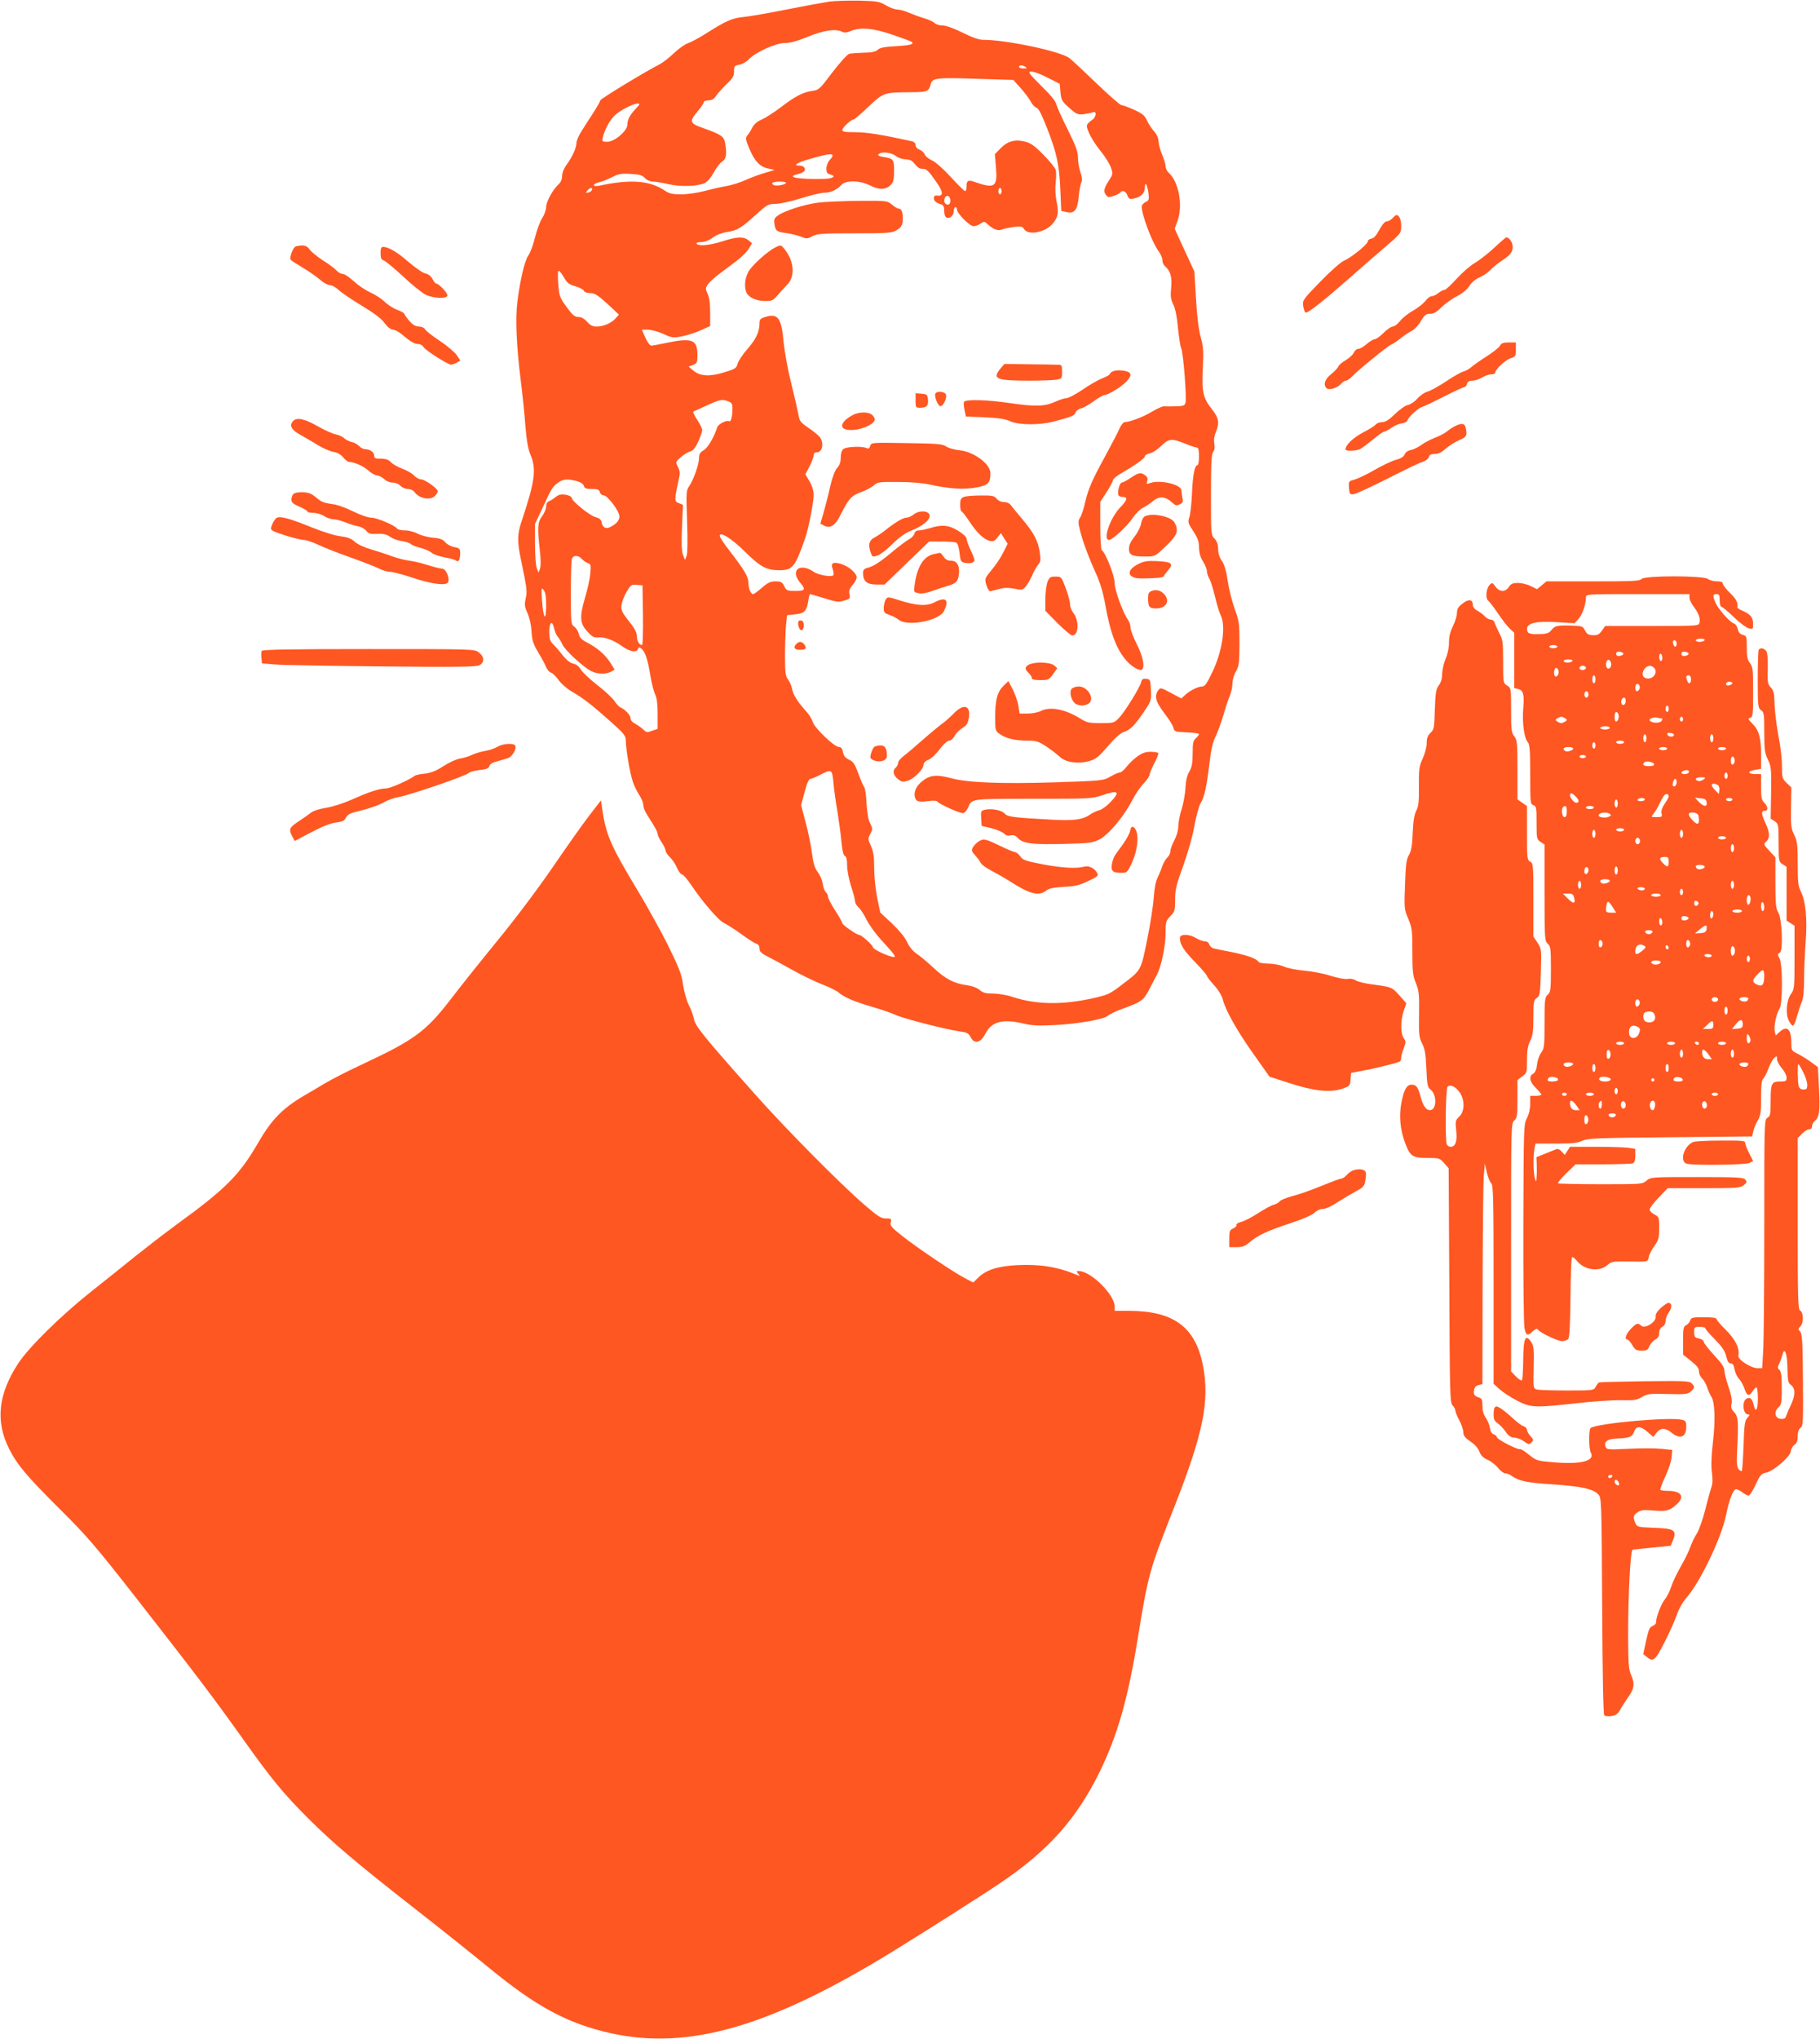
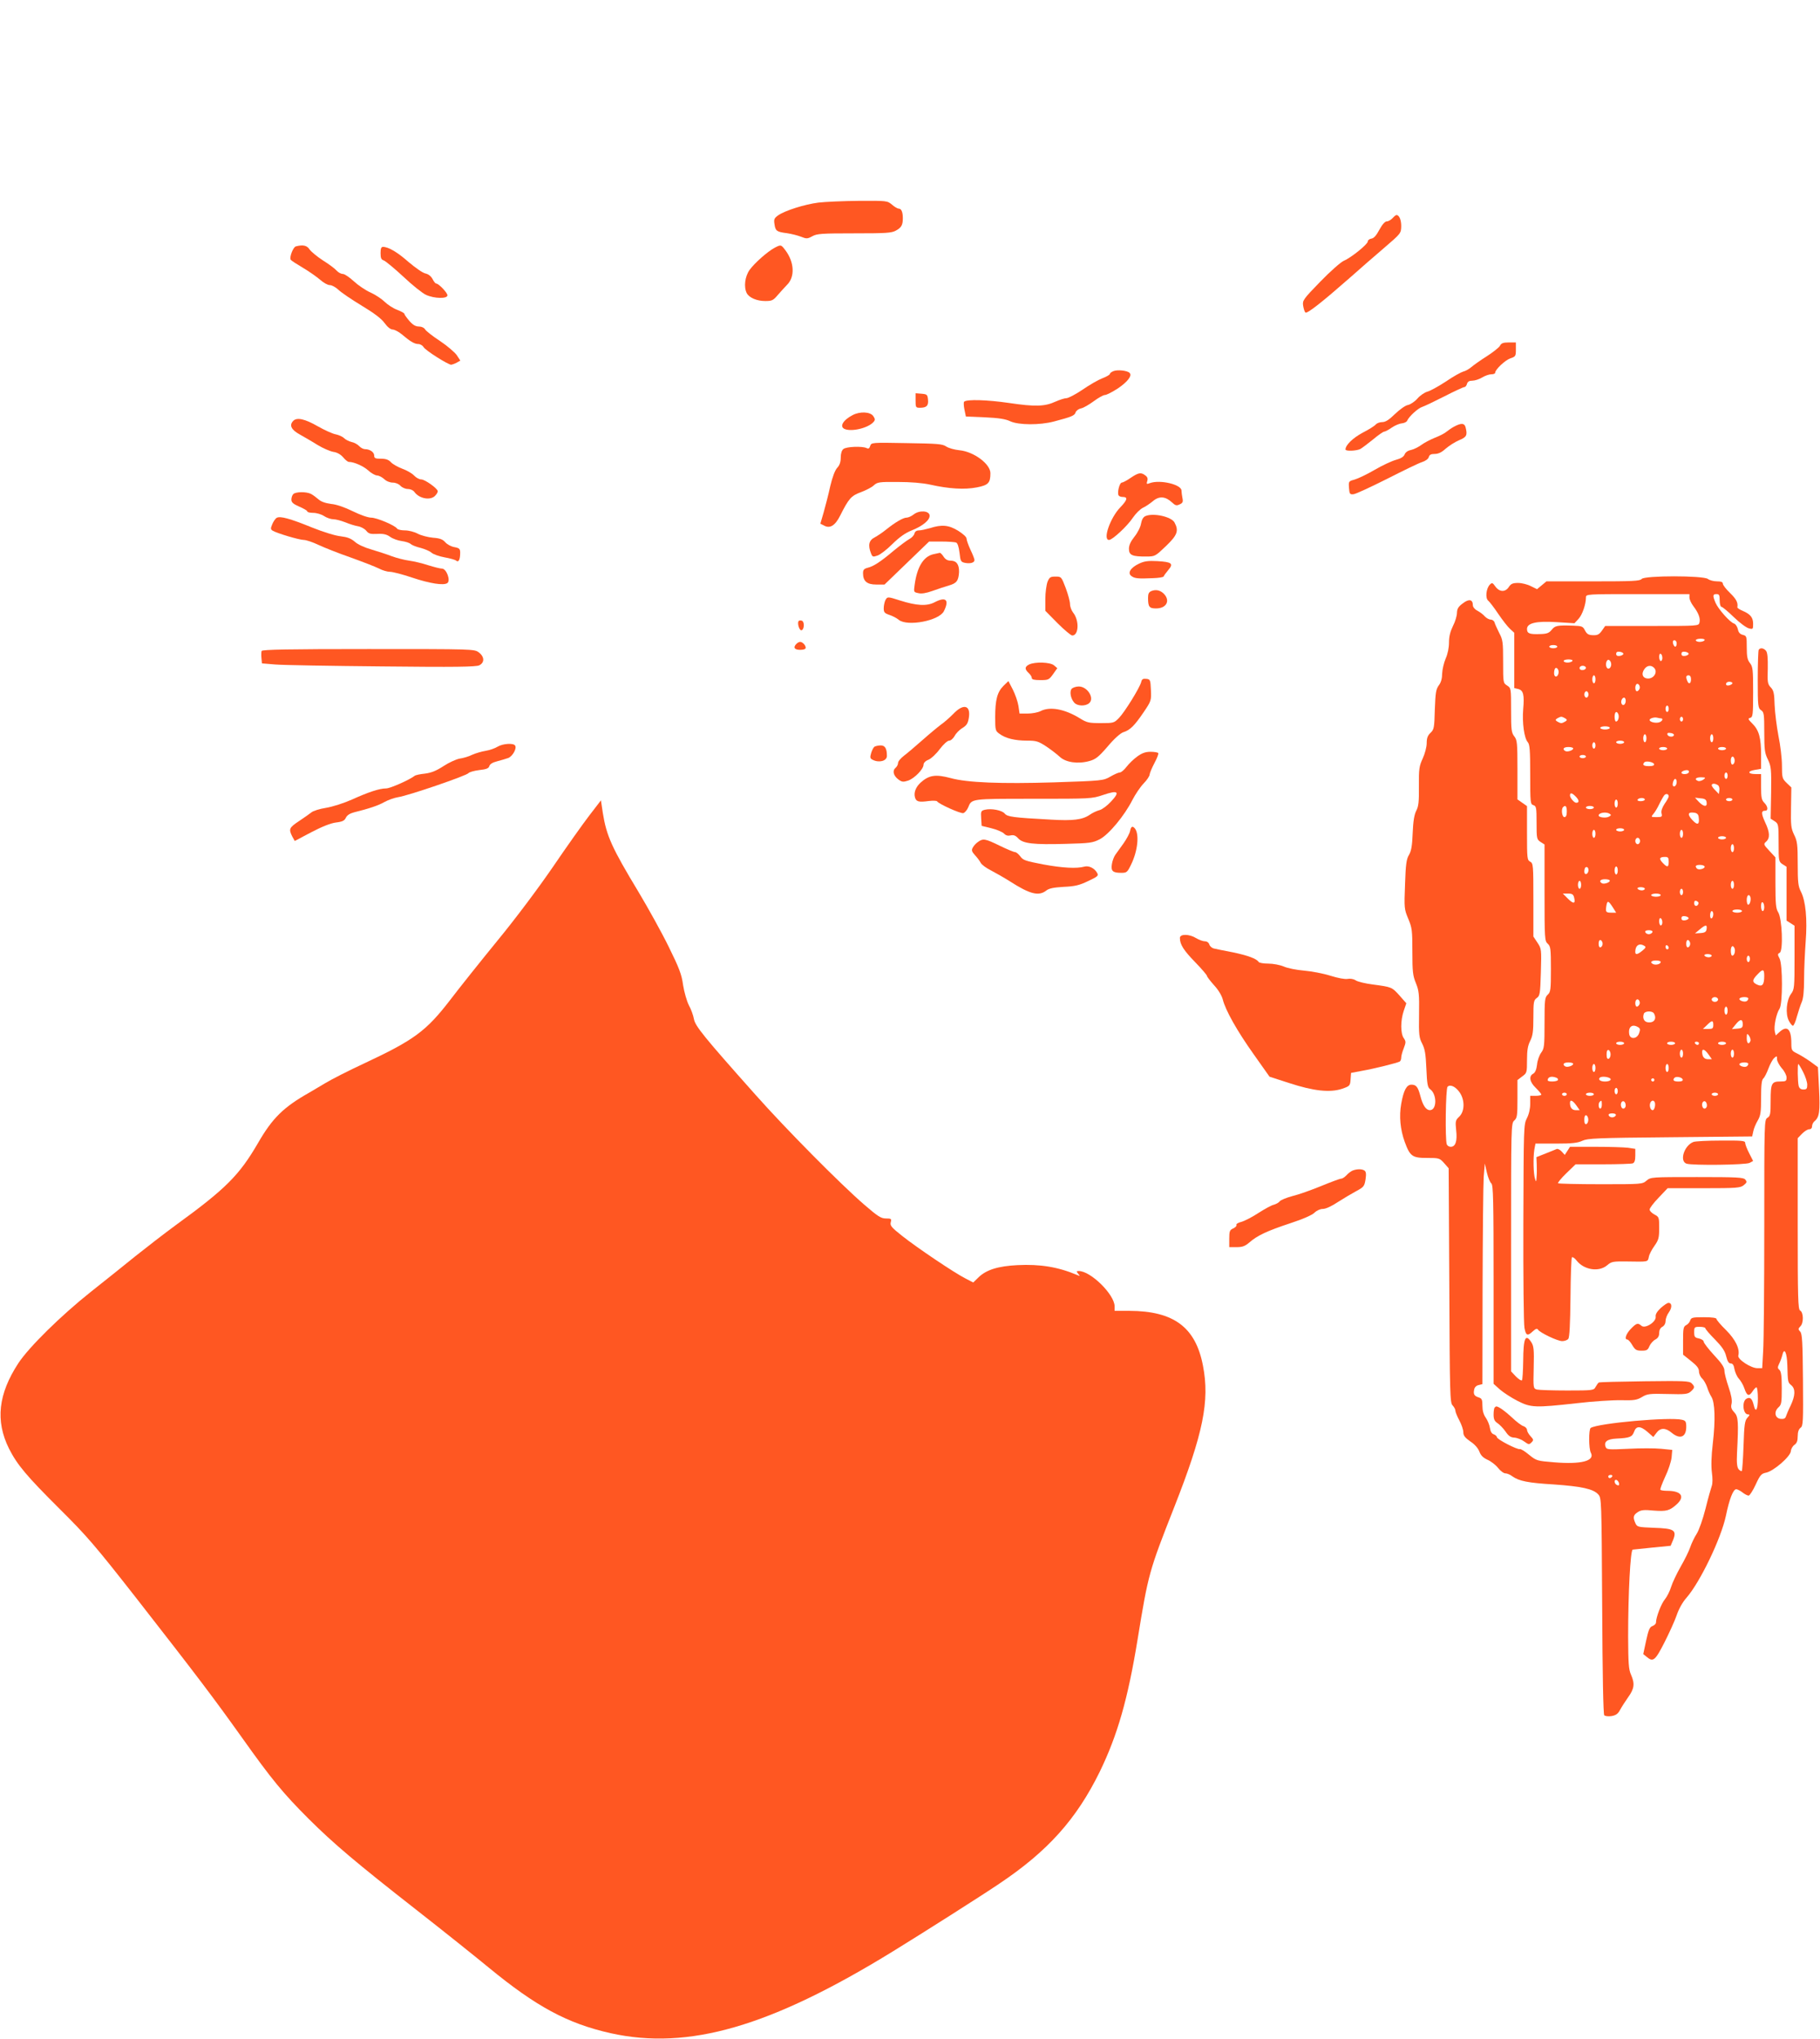
<svg xmlns="http://www.w3.org/2000/svg" version="1.0" width="1143pt" height="1280pt" viewBox="0 0 1143 1280" preserveAspectRatio="xMidYMid meet">
  <g transform="translate(0,1280) scale(0.1,-0.1)" fill="#ff5722" stroke="none">
-     <path d="M5209 12790 c-37 -6 -156 -27 -265 -49 -110 -22 -230 -43 -269 -47 -76 -7 -115 -24 -239 -103 -44 -28 -96 -56 -115 -62 -20 -7 -60 -35 -89 -63 -29 -28 -69 -59 -90 -70 -84 -42 -372 -217 -372 -226 0 -5 -19 -39 -42 -75 -24 -37 -58 -89 -75 -117 -18 -27 -33 -62 -33 -77 0 -30 -28 -90 -65 -140 -14 -19 -25 -48 -25 -66 0 -19 -8 -39 -20 -50 -37 -33 -80 -111 -80 -144 0 -17 -11 -48 -24 -69 -14 -20 -34 -75 -46 -122 -11 -47 -30 -98 -42 -114 -23 -32 -52 -156 -69 -291 -13 -107 -6 -275 22 -499 11 -87 24 -215 29 -285 7 -87 17 -141 31 -175 39 -91 29 -167 -56 -421 -26 -77 -27 -126 -5 -230 40 -195 42 -205 31 -253 -8 -40 -6 -53 12 -92 12 -27 23 -73 25 -114 4 -58 11 -80 41 -130 21 -34 43 -75 50 -93 7 -17 21 -33 31 -36 10 -2 32 -24 49 -48 17 -23 55 -56 84 -72 69 -40 122 -81 239 -185 88 -78 98 -91 98 -122 1 -57 27 -211 45 -260 8 -25 27 -62 40 -82 14 -21 25 -49 25 -62 0 -14 10 -41 23 -60 56 -89 67 -108 67 -122 0 -8 11 -32 25 -52 14 -20 25 -44 25 -53 0 -8 12 -26 26 -40 15 -13 35 -43 45 -66 10 -24 25 -43 32 -43 8 0 34 -31 59 -68 68 -102 173 -224 205 -237 15 -7 63 -37 106 -68 42 -31 86 -59 97 -62 13 -4 20 -15 20 -31 0 -18 11 -29 48 -48 26 -13 97 -51 157 -85 61 -34 146 -75 190 -92 44 -17 89 -39 100 -49 34 -30 98 -58 211 -91 60 -17 127 -41 149 -51 44 -22 322 -93 405 -104 43 -6 53 -11 66 -36 23 -45 62 -36 91 20 39 78 108 97 240 66 53 -13 95 -15 193 -10 151 8 312 36 338 59 10 10 56 31 101 47 110 40 124 51 161 123 18 34 38 74 46 88 27 50 54 181 54 259 0 72 2 79 30 108 28 29 30 37 30 105 0 63 7 92 51 212 29 81 59 186 70 250 11 60 28 123 38 140 25 41 38 102 56 248 10 90 21 137 39 173 13 27 35 87 49 134 13 47 32 102 41 124 9 21 16 56 16 77 0 21 10 54 22 74 19 33 21 52 22 173 0 129 -2 142 -31 222 -17 47 -36 125 -43 174 -9 62 -20 99 -36 124 -16 22 -24 49 -24 75 0 28 -7 48 -22 65 -23 23 -23 28 -23 276 0 199 3 256 14 269 9 11 11 28 7 51 -4 22 -1 48 9 72 25 59 19 91 -25 146 -55 70 -64 109 -56 258 5 105 3 135 -14 195 -12 45 -23 129 -29 240 l-10 170 -62 134 -62 135 18 49 c35 96 8 245 -54 301 -12 11 -21 29 -21 42 0 12 -9 44 -21 71 -11 26 -22 64 -23 84 -1 22 -11 46 -28 64 -14 15 -34 46 -44 67 -15 33 -28 44 -82 69 -36 16 -71 29 -79 29 -8 0 -78 61 -156 136 -78 75 -155 147 -172 160 -56 42 -394 114 -540 114 -27 0 -68 14 -130 45 -56 28 -104 45 -126 45 -20 0 -42 7 -49 15 -7 8 -37 22 -68 31 -30 9 -73 25 -96 35 -23 10 -54 19 -69 19 -16 0 -49 12 -74 27 -41 24 -56 26 -167 29 -66 1 -151 -1 -187 -6z m399 -209 c62 -21 116 -41 119 -45 14 -14 -13 -21 -101 -26 -70 -4 -99 -9 -113 -22 -14 -13 -38 -18 -89 -19 -38 -1 -79 -4 -91 -7 -13 -4 -59 -56 -106 -117 -80 -106 -84 -110 -128 -116 -59 -9 -106 -34 -199 -105 -41 -31 -94 -65 -117 -75 -28 -12 -48 -29 -59 -51 -9 -18 -23 -40 -31 -49 -12 -15 -11 -25 12 -80 34 -81 67 -116 119 -127 l41 -9 -60 -18 c-33 -9 -88 -30 -122 -45 -34 -16 -90 -33 -125 -39 -35 -6 -96 -20 -137 -31 -41 -11 -105 -20 -143 -20 -57 0 -75 4 -107 26 -93 61 -213 70 -408 28 -21 -4 -33 -3 -33 4 0 6 14 14 31 17 18 4 54 18 81 32 42 21 61 25 119 21 55 -3 73 -8 89 -26 12 -13 33 -22 50 -22 16 0 59 -7 97 -16 77 -18 183 -15 229 7 18 9 40 35 57 67 16 29 39 60 53 68 25 17 30 44 18 116 -7 41 -26 54 -133 92 -89 31 -94 42 -43 103 23 27 42 55 42 61 0 7 13 12 30 12 21 0 34 8 47 28 10 15 39 47 65 73 40 37 48 51 48 81 0 33 3 36 33 42 19 3 45 18 58 32 41 45 171 104 227 104 34 0 79 12 147 40 101 41 175 51 215 30 13 -7 28 -5 52 5 60 26 142 19 266 -24z m832 -201 c12 -8 9 -10 -12 -10 -16 0 -28 5 -28 10 0 13 20 13 40 0z m140 -68 l75 -38 5 -54 c5 -49 10 -57 55 -97 45 -40 54 -44 90 -40 22 3 48 8 58 12 27 11 22 -32 -7 -50 -13 -9 -27 -22 -29 -29 -8 -21 29 -94 84 -163 29 -35 58 -83 66 -105 13 -38 12 -43 -10 -77 -33 -50 -39 -73 -22 -94 12 -17 18 -18 49 -7 20 6 38 16 41 21 12 18 36 9 45 -17 9 -23 14 -26 42 -20 44 9 68 33 68 70 1 42 16 15 23 -40 4 -37 2 -43 -19 -53 -13 -6 -24 -19 -24 -29 0 -50 67 -228 106 -279 13 -17 24 -43 24 -56 0 -14 7 -30 16 -38 34 -28 46 -69 39 -136 -5 -52 -3 -71 14 -106 13 -27 23 -79 29 -148 6 -58 15 -115 20 -125 13 -24 36 -315 27 -343 -5 -18 -15 -21 -63 -22 -31 -1 -64 -1 -73 0 -8 1 -42 -14 -75 -34 -55 -33 -139 -65 -171 -65 -8 0 -23 -19 -33 -42 -10 -24 -50 -99 -87 -168 -85 -155 -109 -210 -129 -297 -8 -37 -22 -79 -30 -91 -13 -20 -14 -32 -3 -75 15 -68 58 -182 104 -282 24 -54 43 -116 56 -190 32 -182 73 -288 138 -358 31 -34 78 -60 91 -52 22 14 9 82 -30 159 -22 43 -40 91 -40 105 0 15 -7 36 -15 48 -34 49 -85 188 -85 234 0 45 -57 189 -80 204 -6 4 -10 67 -10 155 l0 149 40 62 c22 34 40 68 40 75 0 7 22 25 49 41 90 52 151 96 151 108 0 7 14 15 31 19 17 3 49 24 71 46 48 47 66 49 150 15 34 -14 67 -25 75 -25 9 0 13 -16 13 -55 0 -30 -4 -55 -9 -55 -18 0 -30 -59 -35 -175 -3 -66 -10 -135 -17 -153 -10 -30 -8 -37 25 -87 28 -43 36 -65 36 -102 1 -33 8 -61 25 -88 14 -22 25 -50 25 -63 0 -12 7 -33 15 -45 7 -12 23 -62 35 -110 11 -49 27 -101 35 -117 35 -67 13 -224 -50 -357 -35 -74 -48 -93 -65 -93 -26 0 -77 -25 -108 -54 l-23 -21 -66 35 c-63 34 -65 34 -79 16 -26 -36 -17 -71 37 -142 28 -36 55 -78 58 -93 7 -25 11 -26 84 -29 42 -2 77 -6 77 -11 0 -4 -9 -16 -20 -26 -17 -15 -20 -31 -20 -96 0 -61 -5 -86 -21 -113 -14 -24 -22 -58 -24 -103 -2 -38 -13 -97 -24 -133 -12 -36 -21 -84 -21 -107 0 -25 -10 -60 -25 -89 -14 -26 -25 -57 -25 -69 0 -12 -9 -30 -20 -40 -10 -9 -24 -34 -31 -54 -6 -20 -20 -52 -29 -71 -12 -22 -20 -67 -24 -122 -3 -48 -21 -167 -41 -265 -41 -201 -36 -192 -160 -286 -74 -57 -87 -63 -180 -84 -192 -43 -358 -41 -506 8 -35 12 -90 21 -122 21 -46 0 -64 5 -85 23 -17 14 -47 25 -82 30 -78 10 -133 39 -209 110 -36 34 -83 73 -104 87 -25 17 -47 44 -61 75 -14 30 -51 74 -95 116 l-73 68 -19 92 c-10 51 -19 134 -19 187 0 73 -5 105 -21 140 -19 42 -19 46 -3 75 15 29 15 33 -1 65 -12 22 -19 66 -23 125 -2 49 -9 96 -14 102 -6 7 -22 45 -37 85 -22 61 -32 76 -58 88 -24 11 -34 24 -39 48 -4 23 -12 32 -25 32 -29 0 -152 118 -164 156 -6 18 -22 45 -36 61 -56 61 -88 110 -94 146 -4 20 -16 48 -26 61 -16 21 -19 42 -19 148 0 67 3 153 6 189 l7 67 50 5 c58 5 73 20 83 83 3 24 8 44 11 44 3 0 43 -12 90 -26 75 -24 89 -25 124 -15 37 11 40 14 34 40 -5 22 0 36 20 59 14 16 25 37 25 47 0 27 -53 72 -100 85 -51 14 -65 4 -50 -34 5 -15 7 -32 4 -37 -8 -14 -94 0 -124 21 -87 60 -150 9 -85 -68 37 -44 32 -52 -30 -52 -50 0 -56 2 -70 30 -13 26 -21 30 -55 30 -31 0 -48 -8 -85 -40 -25 -22 -50 -40 -55 -40 -15 0 -30 36 -30 72 0 38 -25 79 -119 201 -34 43 -61 85 -61 93 0 30 75 -17 160 -101 95 -94 134 -115 214 -115 84 0 99 18 164 205 19 54 52 223 52 266 0 27 -9 58 -26 87 l-26 44 26 50 c14 27 26 58 26 69 0 12 7 19 20 19 37 0 47 64 15 100 -9 10 -41 36 -71 56 -45 31 -54 42 -59 78 -4 22 -24 111 -45 196 -22 86 -43 203 -49 263 -13 149 -35 181 -112 158 -33 -10 -39 -16 -39 -39 0 -54 -21 -100 -75 -162 -31 -35 -59 -78 -63 -94 -7 -28 -16 -33 -85 -54 -91 -28 -152 -24 -195 13 l-27 23 28 11 c25 10 27 15 27 64 0 93 -34 107 -181 77 -52 -11 -101 -20 -109 -20 -8 0 -25 23 -37 50 l-22 50 38 0 c21 0 65 -12 96 -26 54 -25 62 -26 116 -16 32 6 86 23 119 38 l60 27 0 84 c0 57 -5 96 -16 118 -14 31 -14 36 1 59 9 13 40 42 68 63 29 22 78 59 109 82 32 24 68 59 80 79 l21 35 -22 18 c-31 25 -71 24 -164 -6 -81 -26 -151 -32 -162 -15 -4 6 8 10 28 10 21 0 48 10 73 28 23 17 59 31 87 35 65 9 91 24 181 106 74 67 81 71 126 71 27 0 97 15 160 35 61 19 127 35 146 35 40 0 80 18 108 49 28 31 117 29 182 -4 56 -29 100 -27 130 6 15 16 19 36 19 86 0 73 -4 78 -69 88 -28 5 -36 9 -28 17 18 18 81 11 109 -12 14 -11 41 -20 59 -20 18 0 39 -7 46 -15 33 -39 41 -45 62 -45 25 0 37 -11 90 -88 40 -57 41 -85 4 -80 -17 2 -23 -2 -23 -16 0 -18 13 -29 48 -40 12 -4 17 -16 17 -41 0 -23 6 -38 15 -41 21 -9 45 14 45 42 0 13 5 24 10 24 6 0 10 -7 10 -15 0 -25 80 -105 104 -105 12 0 32 7 44 16 22 15 25 15 45 -4 36 -33 64 -43 89 -33 13 5 46 12 75 16 46 6 53 4 65 -14 24 -39 127 -22 175 30 37 41 44 71 29 141 -8 40 -10 85 -6 123 4 33 4 70 -1 81 -4 12 -38 54 -76 92 -52 54 -78 73 -112 82 -65 17 -112 5 -156 -40 l-37 -38 7 -84 c10 -121 -7 -134 -129 -92 -46 17 -56 12 -56 -27 0 -16 -4 -29 -9 -29 -5 0 -45 40 -89 88 -49 53 -97 96 -121 106 -21 10 -41 27 -44 37 -3 10 -17 23 -31 29 -15 5 -26 17 -26 29 0 12 -9 21 -27 25 -187 41 -280 56 -350 56 -65 0 -83 3 -83 14 0 15 55 66 71 66 5 0 46 35 92 79 94 89 98 91 259 92 113 0 121 4 133 51 10 39 39 42 298 33 l221 -7 45 -50 c25 -28 54 -66 64 -85 10 -20 27 -37 37 -40 12 -3 32 -42 64 -123 63 -161 78 -232 85 -390 l6 -134 35 -8 c49 -10 67 14 75 100 3 37 11 76 16 87 7 14 5 33 -6 64 -8 24 -15 65 -15 90 0 38 -13 73 -64 177 -36 71 -68 143 -72 159 -4 18 -35 58 -79 100 -39 39 -77 78 -84 88 -23 30 27 21 109 -21z m-2587 -194 c-38 -41 -53 -69 -53 -101 0 -38 -80 -107 -125 -107 -33 0 -35 1 -29 28 11 47 43 107 73 136 33 32 117 75 145 76 17 0 16 -4 -11 -32z m1218 -322 c-12 -13 -21 -36 -21 -54 0 -26 5 -33 26 -38 39 -10 14 -26 -43 -27 -156 -4 -242 11 -165 29 15 4 32 11 39 16 18 14 4 38 -23 38 -45 0 -24 17 49 38 150 45 181 44 138 -2z m-275 -145 c-7 -11 -56 -20 -73 -14 -28 11 -11 23 33 23 25 0 43 -4 40 -9z m-1218 -43 c-3 -7 -13 -15 -24 -17 -16 -3 -17 -1 -5 13 16 19 34 21 29 4z m2572 -8 c0 -11 -4 -20 -10 -20 -5 0 -10 9 -10 20 0 11 5 20 10 20 6 0 10 -9 10 -20z m-324 -45 c4 -8 4 -22 0 -30 -7 -19 -36 -8 -36 14 0 32 26 43 36 16z m-2424 -497 c19 -34 31 -44 71 -55 26 -8 50 -20 54 -28 3 -9 19 -15 39 -15 28 0 47 -12 108 -67 l73 -68 -21 -24 c-27 -30 -76 -51 -119 -51 -25 0 -41 8 -60 30 -18 20 -37 30 -55 30 -23 0 -37 12 -74 63 -42 58 -46 67 -52 145 -4 50 -3 82 3 82 5 0 20 -19 33 -42z m1032 -778 c22 -8 26 -16 26 -47 0 -47 -10 -84 -20 -78 -16 10 -69 -17 -76 -38 -19 -61 -59 -129 -85 -144 -23 -13 -29 -25 -29 -50 0 -38 -35 -137 -62 -176 -19 -26 -19 -39 -13 -220 4 -120 3 -201 -3 -217 l-10 -25 -12 30 c-9 21 -11 73 -7 173 l6 143 -26 10 c-28 10 -28 21 -2 140 11 47 10 60 -3 87 -16 31 -16 32 18 62 19 16 45 32 59 36 17 4 32 22 50 61 14 31 25 63 25 72 0 10 -14 39 -32 66 -18 27 -28 50 -23 52 6 2 44 19 85 38 81 37 95 40 134 25z m-950 -501 c24 -7 40 -18 43 -30 4 -15 14 -19 50 -19 36 0 46 -4 50 -20 3 -11 14 -20 24 -20 24 0 99 -99 99 -132 0 -26 -18 -47 -58 -67 -28 -15 -49 -2 -54 32 -2 14 -14 24 -37 30 -37 9 -151 102 -151 122 0 7 -17 15 -37 19 -30 4 -44 1 -63 -14 -14 -12 -33 -23 -42 -27 -11 -3 -18 -15 -18 -32 0 -15 -11 -42 -25 -61 -29 -39 -31 -70 -15 -214 7 -58 7 -101 1 -117 l-9 -24 -11 28 c-6 16 -11 85 -11 153 l0 125 41 87 c67 145 69 147 109 175 28 20 59 21 114 6z m31 -489 c10 -11 27 -22 38 -26 18 -6 19 -12 14 -68 -3 -33 -18 -99 -32 -145 -36 -122 -34 -164 12 -214 28 -32 43 -41 64 -39 43 5 100 -15 153 -53 52 -37 93 -45 102 -20 5 13 9 13 22 3 24 -20 40 -69 56 -167 8 -49 22 -103 30 -120 11 -21 16 -58 16 -123 l0 -94 -35 -12 c-30 -12 -36 -11 -54 7 -11 11 -34 27 -50 36 -20 10 -31 23 -31 36 0 19 -36 57 -66 69 -7 3 -23 21 -36 40 -13 19 -61 64 -107 99 -46 36 -92 79 -103 97 -12 20 -29 34 -47 37 -18 4 -42 22 -63 48 -18 23 -45 55 -60 70 -24 23 -28 35 -28 84 0 63 19 73 31 16 4 -17 14 -40 22 -49 8 -9 21 -31 29 -48 15 -36 135 -146 184 -169 38 -18 91 -19 122 -2 l22 13 -28 45 c-32 50 -85 95 -149 127 -30 16 -43 29 -48 52 -4 16 -16 37 -28 45 -21 15 -22 22 -22 213 0 108 3 205 7 215 10 23 41 22 63 -3z m383 -352 c1 -104 -1 -188 -6 -188 -17 0 -32 25 -32 55 0 23 -14 50 -51 96 -44 56 -49 69 -46 100 3 20 17 58 32 83 26 44 30 47 64 44 l36 -3 3 -187z m-608 58 c-1 -105 -18 -80 -26 36 -5 77 -4 81 10 64 12 -15 16 -42 16 -100z m1804 -1108 c3 -40 15 -125 26 -188 10 -63 22 -150 25 -192 5 -51 12 -78 21 -82 10 -4 14 -23 14 -59 0 -31 11 -88 25 -131 14 -42 25 -85 25 -95 0 -10 9 -26 21 -37 12 -10 35 -45 51 -78 16 -32 57 -89 91 -126 72 -79 87 -97 87 -105 0 -18 -138 41 -139 60 -1 12 -71 75 -84 75 -16 0 -107 63 -107 74 0 6 -21 42 -45 80 -25 38 -45 77 -45 86 0 10 -6 23 -14 29 -7 6 -16 29 -19 52 -3 22 -17 55 -31 73 -19 25 -28 54 -37 121 -6 49 -24 136 -40 194 l-28 106 22 82 c15 57 27 83 37 83 8 1 35 12 60 25 72 38 76 36 84 -47z" />
    <path d="M5140 11528 c-87 -11 -210 -50 -253 -80 -25 -18 -28 -25 -23 -56 6 -42 14 -48 78 -56 28 -4 67 -14 88 -22 35 -14 41 -14 72 3 29 16 59 18 263 18 198 0 234 2 261 17 35 19 44 35 44 78 0 38 -9 60 -25 60 -8 0 -27 11 -43 25 -30 25 -32 25 -208 24 -99 -1 -213 -6 -254 -11z" />
    <path d="M4866 11245 c-44 -23 -126 -95 -158 -139 -30 -42 -38 -108 -18 -147 16 -29 64 -49 116 -49 42 0 50 4 78 37 17 20 44 49 59 65 50 49 46 141 -10 216 -28 37 -28 37 -67 17z" />
-     <path d="M6284 10487 c-55 -66 -29 -77 181 -77 72 0 147 3 168 6 36 6 37 8 37 50 0 43 -1 44 -32 44 -18 1 -100 2 -182 3 l-148 2 -24 -28z" />
    <path d="M6993 10470 c-13 -5 -23 -13 -23 -18 0 -5 -21 -17 -47 -27 -26 -10 -82 -42 -125 -72 -43 -29 -89 -53 -101 -53 -12 0 -42 -10 -67 -21 -69 -32 -130 -33 -293 -9 -136 20 -266 24 -282 8 -4 -3 -3 -26 2 -50 l9 -43 119 -5 c88 -4 131 -11 160 -25 52 -24 185 -25 275 -1 111 29 129 37 135 57 4 11 19 22 34 25 16 3 51 24 80 45 28 21 60 39 70 39 10 0 47 19 81 41 62 42 92 81 74 98 -15 15 -77 21 -101 11z" />
-     <path d="M5875 10330 c-10 -16 15 -80 31 -80 21 0 46 61 32 78 -13 15 -54 16 -63 2z" />
    <path d="M5750 10286 c0 -44 1 -46 28 -46 41 0 54 13 50 51 -3 31 -6 34 -40 37 l-38 3 0 -45z" />
    <path d="M5355 10194 c-62 -32 -85 -74 -49 -88 46 -18 150 8 181 46 10 11 9 19 -3 36 -19 27 -83 30 -129 6z" />
    <path d="M5465 10000 c-5 -16 -11 -19 -23 -13 -28 13 -127 9 -145 -6 -11 -8 -17 -29 -17 -54 0 -28 -7 -48 -22 -64 -14 -15 -30 -57 -44 -116 -11 -51 -30 -124 -41 -163 l-21 -72 24 -12 c36 -20 69 0 100 62 55 109 69 125 131 148 32 12 69 31 81 43 22 20 34 22 150 21 81 0 155 -6 205 -17 116 -26 215 -32 292 -17 72 14 85 28 85 89 0 58 -104 135 -193 144 -32 3 -71 14 -85 24 -24 16 -55 18 -249 21 -219 4 -221 4 -228 -18z" />
    <path d="M7101 9800 c-24 -17 -50 -30 -56 -30 -14 0 -30 -64 -20 -80 3 -6 15 -10 25 -10 35 0 31 -18 -14 -65 -64 -66 -112 -205 -71 -205 21 0 115 87 150 140 17 25 44 52 61 61 18 8 47 28 65 43 39 33 78 30 119 -8 21 -20 29 -22 48 -13 20 9 23 16 18 40 -3 16 -6 37 -6 47 0 38 -134 70 -198 47 -21 -8 -23 -7 -17 13 5 15 1 26 -12 35 -27 21 -43 18 -92 -15z" />
-     <path d="M6053 9680 c-19 -8 -23 -17 -23 -50 0 -22 4 -40 8 -40 4 0 27 -29 50 -64 47 -71 90 -113 129 -122 20 -5 30 -1 47 21 l22 28 21 -34 21 -33 -28 -56 c-15 -31 -48 -80 -73 -109 -44 -54 -44 -54 -32 -95 7 -23 18 -40 25 -38 6 1 31 8 55 14 32 9 58 9 95 2 45 -10 52 -8 69 10 11 12 30 44 42 71 12 28 29 59 39 70 15 17 17 29 10 76 -10 72 -36 122 -111 211 -34 40 -66 80 -73 89 -6 9 -24 17 -40 17 -18 0 -37 8 -47 21 -15 18 -27 21 -101 20 -45 0 -93 -4 -105 -9z" />
    <path d="M5738 9570 c-14 -11 -34 -20 -45 -20 -21 0 -72 -30 -128 -75 -22 -18 -55 -40 -72 -49 -36 -18 -43 -49 -23 -100 9 -23 12 -24 41 -14 18 6 60 39 94 73 44 43 79 68 121 85 70 28 116 66 112 95 -4 29 -65 33 -100 5z" />
    <path d="M7194 9560 c-14 -6 -23 -21 -28 -47 -3 -21 -21 -57 -41 -82 -24 -30 -35 -54 -35 -77 0 -40 22 -49 110 -48 54 0 56 2 123 66 72 69 81 96 53 148 -20 36 -132 61 -182 40z" />
    <path d="M5840 9484 c-25 -7 -56 -14 -68 -14 -16 0 -26 -7 -29 -20 -3 -12 -18 -27 -33 -35 -15 -8 -59 -41 -98 -73 -83 -70 -126 -98 -164 -107 -22 -6 -28 -13 -28 -34 0 -50 25 -71 83 -71 l52 0 140 135 140 135 77 0 c42 0 83 -3 92 -6 10 -4 17 -25 22 -64 6 -54 8 -58 35 -64 33 -6 59 1 59 18 0 6 -11 35 -25 64 -14 30 -25 62 -25 71 0 10 -23 30 -53 49 -59 36 -103 40 -177 16z" />
    <path d="M5860 9320 c-61 -15 -101 -80 -116 -193 -6 -44 -6 -45 24 -51 19 -5 49 0 88 14 33 12 79 27 103 34 49 14 61 30 64 85 1 47 -16 71 -53 71 -19 0 -33 8 -44 25 -9 14 -20 25 -24 24 -4 -1 -23 -5 -42 -9z" />
    <path d="M7153 9261 c-53 -25 -74 -59 -47 -78 20 -15 42 -17 134 -13 36 1 67 6 68 11 2 6 15 23 29 40 35 41 22 51 -69 56 -57 3 -82 0 -115 -16z" />
    <path d="M6579 9148 c-7 -18 -14 -67 -14 -108 l0 -75 77 -78 c42 -42 84 -77 92 -77 41 0 45 94 6 143 -11 14 -20 38 -20 54 0 15 -12 61 -27 101 -27 71 -28 72 -64 72 -32 0 -38 -4 -50 -32z" />
    <path d="M7233 9090 c-18 -7 -23 -17 -23 -44 0 -56 8 -66 50 -66 63 0 90 45 53 88 -22 25 -51 33 -80 22z" />
    <path d="M5560 9031 c-5 -11 -10 -33 -10 -50 0 -25 5 -31 34 -41 19 -6 47 -20 61 -32 55 -43 253 -5 283 55 35 71 13 93 -58 56 -49 -26 -114 -22 -218 11 -78 25 -79 25 -92 1z" />
    <path d="M5015 8900 c-9 -15 6 -61 19 -57 18 6 19 54 2 60 -9 3 -18 2 -21 -3z" />
    <path d="M5002 8758 c-23 -23 -13 -38 23 -38 22 0 35 5 35 13 0 16 -20 37 -35 37 -6 0 -16 -5 -23 -12z" />
    <path d="M6463 8628 c-28 -14 -29 -29 -3 -53 11 -10 20 -24 20 -32 0 -9 15 -13 53 -13 51 0 55 2 81 38 l26 37 -21 18 c-24 20 -119 23 -156 5z" />
    <path d="M7167 8518 c-9 -36 -104 -189 -139 -225 -31 -32 -34 -33 -115 -33 -74 0 -88 3 -131 30 -96 59 -189 76 -248 45 -16 -8 -52 -15 -80 -15 l-51 0 -7 48 c-4 26 -20 72 -35 102 l-28 54 -31 -30 c-39 -39 -52 -88 -52 -196 0 -83 1 -87 28 -106 38 -28 97 -42 172 -42 58 0 71 -4 120 -36 30 -20 69 -50 86 -66 38 -35 114 -46 186 -26 39 11 57 25 115 92 41 49 80 83 98 89 42 13 70 41 127 125 48 71 49 74 46 140 -3 64 -4 67 -29 70 -21 2 -28 -2 -32 -20z" />
    <path d="M6730 8475 c-14 -17 -6 -62 17 -87 20 -22 71 -23 94 -2 34 31 -12 104 -66 104 -18 0 -38 -7 -45 -15z" />
    <path d="M5986 8317 c-23 -23 -57 -53 -76 -66 -19 -14 -71 -57 -115 -96 -44 -39 -97 -84 -117 -99 -21 -16 -38 -36 -38 -46 0 -10 -7 -23 -15 -30 -22 -18 -15 -49 16 -73 23 -17 31 -18 62 -8 40 14 97 72 97 100 0 11 12 24 31 31 17 7 49 37 71 67 23 30 48 53 59 53 10 0 25 13 34 29 8 16 30 39 49 50 28 18 35 29 41 68 11 77 -36 87 -99 20z" />
    <path d="M5492 8112 c-7 -5 -16 -23 -21 -40 -8 -27 -7 -34 9 -42 40 -21 90 -8 90 24 0 47 -12 66 -39 66 -14 0 -32 -4 -39 -8z" />
    <path d="M7143 8051 c-23 -16 -53 -46 -68 -65 -15 -20 -34 -36 -43 -36 -8 0 -35 -12 -59 -26 -44 -25 -48 -26 -355 -36 -331 -10 -544 -2 -648 27 -94 25 -136 19 -189 -29 -29 -27 -43 -61 -35 -91 7 -28 23 -33 87 -24 26 3 50 2 52 -2 11 -17 149 -79 165 -74 10 3 23 19 30 35 23 56 14 55 409 55 362 0 367 0 439 24 94 32 108 21 50 -41 -24 -26 -56 -50 -72 -54 -16 -4 -45 -17 -63 -30 -46 -31 -104 -38 -242 -30 -242 13 -274 18 -291 38 -17 21 -84 34 -125 24 -24 -6 -26 -10 -23 -54 l3 -47 61 -15 c33 -8 69 -23 79 -33 12 -13 26 -16 42 -12 19 4 31 0 48 -19 30 -32 94 -40 300 -34 149 4 167 6 212 29 57 30 155 148 205 247 18 35 49 81 70 103 21 21 38 47 38 57 1 9 14 41 30 71 16 30 27 58 24 63 -3 4 -24 8 -48 8 -32 0 -54 -8 -83 -29z" />
    <path d="M7097 7582 c-3 -15 -22 -50 -41 -77 -20 -28 -43 -60 -51 -71 -9 -12 -19 -39 -22 -59 -7 -44 5 -55 59 -55 34 0 38 3 62 53 41 84 52 188 24 225 -16 19 -25 14 -31 -16z" />
    <path d="M6142 7514 c-12 -8 -27 -24 -33 -36 -9 -16 -6 -25 14 -47 13 -14 30 -36 36 -48 6 -12 35 -33 63 -47 29 -15 85 -47 123 -71 123 -79 179 -93 226 -56 18 14 46 19 109 23 70 3 99 10 153 36 60 28 67 34 58 50 -16 31 -53 49 -81 41 -47 -13 -135 -9 -259 14 -109 21 -126 26 -143 50 -11 15 -26 27 -33 27 -7 0 -51 18 -96 40 -92 45 -105 47 -137 24z" />
    <path d="M8745 11430 c-10 -11 -26 -20 -36 -20 -11 0 -28 -19 -46 -52 -19 -36 -35 -54 -50 -56 -13 -2 -23 -10 -23 -18 0 -17 -103 -101 -150 -121 -19 -8 -86 -67 -148 -131 -108 -111 -113 -119 -108 -151 3 -19 9 -38 14 -43 10 -10 105 65 277 216 61 54 158 139 217 189 107 92 107 92 108 138 0 40 -13 69 -30 69 -4 0 -15 -9 -25 -20z" />
-     <path d="M9385 11245 c-39 -36 -93 -78 -121 -95 -29 -16 -80 -61 -115 -99 -35 -39 -70 -71 -77 -71 -8 0 -25 -9 -39 -20 -14 -11 -33 -20 -42 -20 -10 0 -27 -13 -39 -29 -12 -16 -46 -43 -77 -61 -31 -17 -68 -47 -83 -66 -15 -19 -35 -34 -45 -34 -10 0 -36 -18 -58 -40 -22 -22 -47 -40 -56 -40 -8 0 -31 -13 -50 -30 -18 -16 -42 -30 -52 -30 -10 0 -23 -11 -29 -24 -6 -14 -29 -35 -52 -48 -22 -13 -42 -30 -45 -39 -3 -9 -23 -30 -45 -48 -40 -32 -51 -66 -29 -88 15 -15 69 1 91 27 9 11 23 20 30 20 8 0 25 12 39 26 34 37 227 194 247 201 9 3 35 20 57 38 22 18 54 39 71 48 18 9 44 37 58 62 23 38 32 45 58 45 22 0 41 11 71 41 23 22 66 54 97 69 34 18 64 42 78 65 14 22 39 43 65 54 23 10 53 31 67 46 14 15 45 41 70 57 58 39 70 55 70 91 0 25 -22 56 -40 57 -3 0 -37 -29 -75 -65z" />
    <path d="M1858 11253 c-17 -4 -42 -69 -32 -84 3 -5 37 -27 76 -50 39 -23 87 -57 108 -75 21 -19 48 -34 61 -34 13 0 37 -13 54 -29 16 -16 82 -61 145 -99 78 -47 125 -82 145 -110 19 -26 38 -41 52 -41 12 -1 37 -14 55 -29 53 -45 81 -62 105 -62 12 0 27 -9 33 -19 10 -20 154 -111 174 -111 6 1 21 6 34 13 l23 13 -23 35 c-13 18 -61 59 -106 89 -46 30 -88 63 -93 73 -6 10 -22 17 -38 17 -21 0 -38 10 -60 35 -17 20 -31 39 -31 44 0 5 -20 16 -46 26 -25 9 -59 32 -77 49 -18 18 -58 45 -89 59 -32 14 -79 46 -106 71 -27 25 -58 46 -69 46 -11 0 -28 9 -39 21 -10 12 -49 41 -86 64 -37 24 -74 55 -84 69 -16 25 -41 31 -86 19z" />
    <path d="M2390 11211 c0 -31 4 -41 20 -46 11 -4 67 -50 123 -102 56 -53 120 -104 142 -114 52 -24 135 -26 135 -3 0 16 -55 74 -71 74 -5 0 -15 13 -23 29 -10 18 -26 30 -44 34 -17 3 -63 36 -105 71 -70 62 -127 96 -162 96 -11 0 -15 -11 -15 -39z" />
    <path d="M9420 10629 c-6 -11 -44 -41 -83 -66 -40 -25 -83 -56 -97 -68 -14 -12 -37 -25 -51 -28 -14 -4 -63 -31 -108 -62 -46 -30 -98 -59 -117 -64 -18 -5 -47 -25 -63 -44 -17 -19 -44 -37 -60 -40 -16 -3 -52 -29 -81 -57 -37 -36 -59 -50 -79 -50 -16 0 -34 -7 -41 -15 -7 -9 -44 -32 -83 -52 -61 -33 -107 -77 -107 -105 0 -12 69 -9 93 3 12 7 48 34 80 60 32 27 64 49 70 49 6 0 27 11 47 25 20 14 49 26 64 27 16 2 31 9 34 18 10 24 67 77 93 85 13 4 76 34 139 66 64 33 121 59 127 59 6 0 13 9 16 20 4 14 14 20 34 20 15 0 43 9 61 20 18 11 44 20 57 20 14 0 25 4 25 10 0 20 63 79 95 90 33 11 35 14 35 56 l0 44 -45 0 c-35 0 -47 -5 -55 -21z" />
    <path d="M1842 10158 c-27 -27 -14 -56 41 -86 28 -16 79 -45 112 -66 33 -20 77 -39 98 -43 24 -3 46 -16 62 -34 13 -16 29 -29 36 -29 32 0 91 -26 121 -53 18 -17 43 -31 55 -32 12 0 33 -11 46 -23 13 -13 36 -22 54 -22 17 0 37 -8 48 -20 10 -11 31 -20 46 -20 16 0 34 -8 41 -18 30 -43 102 -56 131 -24 10 10 17 23 16 28 0 17 -81 74 -103 74 -13 0 -33 11 -45 24 -13 14 -46 33 -74 43 -27 10 -59 28 -71 40 -15 17 -33 23 -63 23 -36 0 -43 3 -43 20 0 21 -27 40 -58 40 -10 0 -27 9 -36 19 -10 11 -32 23 -48 26 -17 4 -38 15 -47 24 -10 10 -33 20 -52 24 -19 3 -70 26 -114 51 -80 46 -130 57 -153 34z" />
    <path d="M9135 10123 c-16 -8 -39 -24 -50 -33 -11 -10 -44 -27 -73 -38 -29 -12 -68 -32 -85 -45 -18 -13 -47 -28 -65 -32 -21 -4 -36 -15 -41 -29 -6 -14 -24 -25 -54 -33 -26 -7 -86 -35 -134 -63 -48 -28 -105 -55 -126 -61 -37 -10 -38 -11 -35 -52 3 -38 5 -42 28 -40 14 1 108 45 210 96 102 52 201 100 221 106 22 7 39 20 42 31 4 15 14 20 37 20 23 0 44 10 69 33 21 18 58 42 84 53 48 20 54 31 41 82 -7 26 -27 27 -69 5z" />
    <path d="M1842 9698 c-7 -7 -12 -22 -12 -35 0 -17 11 -27 50 -44 28 -12 50 -25 50 -30 0 -5 17 -9 38 -9 20 0 51 -9 67 -20 17 -11 43 -20 58 -20 16 0 49 -9 75 -19 26 -11 62 -22 80 -25 19 -3 42 -16 52 -28 15 -19 26 -22 70 -20 39 2 59 -3 81 -19 17 -12 49 -23 72 -26 23 -3 49 -11 57 -19 8 -7 36 -18 62 -24 26 -7 57 -20 68 -30 11 -10 48 -23 81 -29 34 -6 67 -15 74 -21 15 -13 25 7 25 50 0 24 -5 29 -36 35 -20 3 -46 17 -58 31 -16 18 -34 25 -77 28 -31 3 -74 14 -95 25 -22 12 -57 21 -81 21 -23 0 -45 5 -49 11 -12 20 -128 69 -163 69 -20 0 -68 17 -115 40 -51 25 -102 43 -136 46 -37 5 -63 14 -80 29 -14 12 -35 28 -47 34 -29 15 -96 14 -111 -1z" />
    <path d="M1738 9549 c-9 -5 -21 -23 -28 -40 -11 -26 -11 -32 1 -40 24 -16 169 -59 197 -59 15 0 56 -14 92 -31 36 -17 127 -53 202 -79 75 -27 155 -58 177 -69 22 -12 54 -21 70 -21 17 0 79 -16 138 -36 114 -38 199 -51 222 -35 23 15 -5 91 -33 91 -12 0 -50 10 -86 21 -36 12 -90 25 -120 29 -30 4 -80 17 -110 28 -30 12 -88 30 -127 42 -43 12 -87 32 -105 49 -25 21 -47 29 -88 34 -32 3 -108 26 -180 55 -140 57 -200 73 -222 61z" />
    <path d="M10310 9165 c-11 -13 -57 -15 -305 -15 l-293 0 -30 -25 -29 -24 -39 19 c-21 11 -57 20 -80 20 -33 0 -45 -5 -58 -25 -22 -34 -59 -33 -85 3 -17 24 -21 25 -34 12 -24 -24 -30 -85 -11 -101 9 -7 38 -45 64 -84 26 -38 59 -81 74 -94 l26 -24 0 -174 0 -173 25 -6 c32 -8 39 -36 31 -127 -7 -83 6 -182 29 -207 12 -14 15 -50 15 -203 0 -177 1 -186 20 -192 18 -6 20 -15 20 -110 0 -100 1 -105 25 -121 l25 -16 0 -303 c0 -289 1 -303 20 -320 18 -16 20 -31 20 -160 0 -129 -2 -144 -20 -160 -18 -17 -20 -31 -20 -177 0 -146 -2 -161 -21 -187 -12 -16 -24 -50 -26 -75 -4 -32 -12 -50 -24 -57 -29 -15 -23 -52 16 -89 19 -19 35 -38 35 -42 0 -4 -16 -8 -35 -8 l-35 0 0 -50 c0 -32 -8 -66 -21 -91 -20 -39 -20 -56 -22 -657 -1 -339 2 -636 7 -659 9 -49 19 -53 53 -21 18 16 26 19 32 10 12 -19 122 -72 152 -72 14 0 32 6 38 14 8 9 12 91 14 259 1 135 5 249 9 253 4 4 18 -5 30 -21 46 -58 139 -73 191 -29 28 24 37 25 126 24 134 -2 129 -4 136 29 3 17 20 48 36 70 25 36 29 49 29 111 0 67 -1 70 -30 85 -16 9 -30 22 -30 31 0 9 25 42 57 75 l56 59 227 0 c208 0 230 2 251 19 20 16 21 21 10 35 -12 14 -49 16 -303 16 -286 0 -290 0 -317 -22 -26 -23 -32 -23 -288 -23 -144 0 -264 3 -268 6 -3 4 20 32 52 63 l58 56 172 0 c94 0 178 3 187 6 11 4 16 19 16 49 l0 42 -46 7 c-26 3 -118 6 -205 6 l-159 0 -16 -25 -17 -26 -19 21 c-11 12 -25 19 -32 16 -6 -3 -37 -15 -69 -28 l-58 -23 2 -45 c1 -25 1 -61 -1 -80 -2 -33 -3 -33 -10 -10 -10 31 -12 132 -4 183 l7 37 129 0 c102 0 136 4 166 18 33 15 89 18 552 22 l514 5 7 32 c3 17 16 48 28 68 18 31 21 52 21 144 0 82 4 111 14 120 8 7 22 35 32 62 10 27 26 57 36 66 17 15 18 15 18 -7 0 -12 14 -38 30 -57 17 -18 30 -45 30 -58 0 -22 -4 -25 -38 -25 -56 0 -62 -11 -62 -120 0 -84 -2 -97 -20 -108 -20 -12 -20 -23 -20 -686 0 -370 -3 -721 -7 -779 l-6 -107 -30 0 c-41 0 -126 56 -120 79 11 42 -18 101 -77 160 -33 32 -60 64 -60 70 0 7 -28 11 -79 11 -71 0 -80 -2 -86 -20 -3 -11 -15 -25 -26 -30 -17 -9 -19 -22 -19 -98 l0 -87 50 -40 c37 -29 50 -46 50 -66 0 -14 9 -34 20 -44 10 -9 24 -34 31 -54 6 -20 18 -47 27 -61 22 -35 26 -145 9 -290 -10 -84 -11 -145 -6 -185 5 -36 5 -70 -1 -85 -5 -14 -23 -77 -39 -142 -16 -64 -41 -135 -55 -157 -15 -23 -33 -61 -41 -85 -8 -24 -35 -79 -60 -122 -25 -44 -52 -101 -60 -127 -8 -27 -26 -62 -39 -78 -23 -27 -56 -113 -56 -146 0 -8 -10 -17 -22 -22 -18 -6 -25 -24 -40 -92 l-18 -84 21 -17 c41 -35 54 -24 112 90 30 59 65 136 77 171 13 39 37 82 61 109 86 98 218 373 248 515 22 107 46 167 65 167 7 0 25 -9 39 -20 14 -11 31 -20 39 -20 7 1 27 32 44 69 28 61 36 69 65 75 47 9 153 101 156 135 1 14 11 32 23 40 14 10 20 24 20 54 0 26 6 44 18 53 16 11 17 36 15 300 -2 240 -5 289 -17 303 -14 15 -14 19 1 34 21 20 20 88 -2 99 -13 8 -15 75 -15 545 l0 537 27 28 c15 15 35 28 45 28 11 0 18 7 18 19 0 10 7 25 16 32 30 25 35 61 28 201 l-7 138 -49 36 c-27 19 -65 42 -84 51 -31 15 -34 20 -34 62 0 92 -27 116 -76 70 l-22 -20 -6 25 c-7 30 9 112 30 143 20 31 20 276 0 315 -13 24 -13 29 1 36 23 13 15 217 -10 255 -14 22 -17 51 -17 185 l0 159 -38 41 c-37 40 -38 42 -20 58 25 23 23 59 -7 122 -25 55 -25 72 1 72 20 0 17 27 -6 50 -17 17 -20 33 -20 100 l0 80 -34 0 c-50 0 -54 18 -6 26 l40 7 0 86 c0 108 -13 156 -54 197 -29 29 -30 33 -14 37 16 5 18 18 18 162 0 142 -2 159 -20 182 -16 20 -20 41 -20 98 0 70 -1 73 -25 79 -18 5 -27 15 -31 36 -4 16 -14 32 -24 35 -26 8 -99 91 -116 130 -19 46 -18 55 6 55 17 0 20 -7 20 -40 0 -22 5 -40 11 -40 6 0 41 -29 77 -64 37 -36 79 -67 95 -71 26 -7 27 -5 27 28 0 40 -17 61 -66 82 -19 8 -34 18 -33 22 5 29 -6 51 -46 90 -25 24 -45 50 -45 58 0 11 -12 15 -37 15 -21 0 -47 7 -57 15 -29 22 -398 22 -416 0z m300 -117 c0 -11 11 -36 25 -54 32 -42 45 -77 38 -103 -5 -21 -9 -21 -298 -21 l-294 0 -21 -30 c-17 -24 -28 -29 -56 -28 -28 1 -38 7 -50 30 -13 26 -19 28 -77 30 -98 3 -111 0 -132 -26 -17 -21 -30 -26 -76 -27 -64 -2 -79 4 -79 32 0 37 57 51 185 43 l113 -7 25 27 c24 25 47 92 47 135 0 21 4 21 325 21 l325 0 0 -22z m95 -268 c-3 -5 -17 -10 -31 -10 -13 0 -24 5 -24 10 0 6 14 10 31 10 17 0 28 -4 24 -10z m-175 -20 c0 -11 -4 -20 -9 -20 -5 0 -11 9 -14 20 -3 13 0 20 9 20 8 0 14 -9 14 -20z m-750 -20 c0 -5 -11 -10 -25 -10 -14 0 -25 5 -25 10 0 6 11 10 25 10 14 0 25 -4 25 -10z m415 -45 c0 -5 -10 -11 -22 -13 -16 -2 -23 2 -23 13 0 11 7 15 23 13 12 -2 22 -7 22 -13z m410 0 c0 -5 -10 -11 -22 -13 -16 -2 -23 2 -23 13 0 11 7 15 23 13 12 -2 22 -7 22 -13z m-165 -26 c0 -10 -4 -19 -10 -19 -5 0 -10 12 -10 26 0 14 4 23 10 19 6 -3 10 -15 10 -26z m-565 -19 c-3 -5 -17 -10 -31 -10 -13 0 -24 5 -24 10 0 6 14 10 31 10 17 0 28 -4 24 -10z m243 -14 c5 -25 -16 -45 -27 -27 -11 17 -2 53 13 48 6 -2 13 -12 14 -21z m-158 -29 c0 -7 -9 -13 -20 -14 -11 -1 -20 4 -20 13 0 8 9 14 20 14 11 0 20 -6 20 -13z m430 -2 c21 -25 -3 -65 -39 -65 -34 0 -46 28 -24 59 17 25 45 27 63 6z m-602 -31 c-5 -28 -28 -29 -28 -1 0 13 3 27 7 31 10 10 25 -10 21 -30z m232 -39 c0 -14 -4 -25 -10 -25 -5 0 -10 11 -10 25 0 14 5 25 10 25 6 0 10 -11 10 -25z m600 0 c0 -28 -15 -34 -24 -9 -10 25 -7 34 9 34 9 0 15 -9 15 -25z m260 -24 c0 -5 -9 -11 -20 -14 -13 -3 -20 0 -20 9 0 8 9 14 20 14 11 0 20 -4 20 -9z m-583 -35 c-4 -9 -11 -16 -17 -16 -11 0 -14 33 -3 44 11 10 26 -11 20 -28z m-321 -36 c0 -11 -6 -20 -13 -20 -7 0 -13 9 -13 20 0 11 6 20 13 20 7 0 13 -9 13 -20z m234 -39 c0 -23 -16 -36 -25 -21 -9 14 1 40 15 40 5 0 10 -9 10 -19z m270 -51 c0 -11 -4 -20 -10 -20 -5 0 -10 9 -10 20 0 11 5 20 10 20 6 0 10 -9 10 -20z m-316 -35 c6 -18 -2 -45 -15 -45 -5 0 -9 14 -9 30 0 32 14 40 24 15z m-334 -25 c13 -9 13 -11 0 -20 -8 -5 -19 -10 -25 -10 -5 0 -17 5 -25 10 -13 9 -13 11 0 20 8 5 20 10 25 10 6 0 17 -5 25 -10z m601 0 c17 0 9 -19 -11 -25 -23 -7 -60 2 -60 15 0 10 30 19 48 14 8 -2 18 -4 23 -4z m139 -5 c0 -8 -4 -15 -10 -15 -5 0 -10 7 -10 15 0 8 5 15 10 15 6 0 10 -7 10 -15z m-460 -55 c0 -5 -13 -10 -30 -10 -16 0 -30 5 -30 10 0 6 14 10 30 10 17 0 30 -4 30 -10z m403 -45 c-4 -15 -36 -12 -41 3 -3 9 3 13 19 10 13 -1 23 -7 22 -13z m-173 -20 c0 -14 -4 -25 -10 -25 -5 0 -10 11 -10 25 0 14 5 25 10 25 6 0 10 -11 10 -25z m420 0 c0 -14 -4 -25 -10 -25 -5 0 -10 11 -10 25 0 14 5 25 10 25 6 0 10 -11 10 -25z m-560 -25 c0 -5 -11 -10 -25 -10 -14 0 -25 5 -25 10 0 6 11 10 25 10 14 0 25 -4 25 -10z m-180 -20 c0 -11 -4 -20 -10 -20 -5 0 -10 9 -10 20 0 11 5 20 10 20 6 0 10 -9 10 -20z m-140 -19 c0 -12 -37 -24 -50 -16 -20 12 -10 25 20 25 17 0 30 -4 30 -9z m590 -1 c0 -5 -11 -10 -25 -10 -14 0 -25 5 -25 10 0 6 11 10 25 10 14 0 25 -4 25 -10z m370 0 c0 -5 -11 -10 -25 -10 -14 0 -25 5 -25 10 0 6 11 10 25 10 14 0 25 -4 25 -10z m-880 -50 c0 -5 -9 -10 -20 -10 -11 0 -20 5 -20 10 0 6 9 10 20 10 11 0 20 -4 20 -10z m932 -12 c6 -17 -1 -38 -13 -38 -5 0 -9 11 -9 25 0 26 14 34 22 13z m-504 -35 c2 -9 -8 -13 -32 -13 -34 0 -44 8 -29 24 11 11 56 2 61 -11z m217 -54 c-8 -12 -45 -12 -45 0 0 10 30 20 43 14 4 -3 5 -9 2 -14z m245 -19 c0 -11 -4 -20 -10 -20 -5 0 -10 9 -10 20 0 11 5 20 10 20 6 0 10 -9 10 -20z m-153 -25 c-11 -7 -25 -11 -33 -8 -25 10 -15 23 19 23 30 -1 31 -2 14 -15z m-167 -14 c0 -20 -13 -35 -23 -25 -7 8 4 44 14 44 5 0 9 -9 9 -19z m258 -20 c8 -4 12 -19 10 -32 l-3 -24 -22 23 c-13 12 -23 27 -23 32 0 12 20 13 38 1z m-890 -74 c20 -21 21 -37 1 -37 -13 0 -39 31 -39 46 0 20 13 17 38 -9z m582 3 c0 -5 -11 -26 -26 -47 -16 -25 -23 -45 -19 -60 5 -21 2 -23 -31 -23 -35 0 -36 1 -22 18 9 9 26 37 38 62 12 25 27 51 32 57 11 13 28 9 28 -7z m-150 -20 c0 -5 -12 -10 -26 -10 -14 0 -23 4 -19 10 3 6 15 10 26 10 10 0 19 -4 19 -10z m388 -17 c5 -31 -18 -29 -49 3 l-24 26 35 -4 c27 -2 36 -8 38 -25z m162 17 c0 -5 -9 -10 -20 -10 -11 0 -20 5 -20 10 0 6 9 10 20 10 11 0 20 -4 20 -10z m-720 -25 c0 -14 -4 -25 -10 -25 -5 0 -10 11 -10 25 0 14 5 25 10 25 6 0 10 -11 10 -25z m-320 -50 c0 -24 -5 -35 -15 -35 -15 0 -22 50 -8 63 15 15 23 5 23 -28z m170 25 c0 -5 -11 -10 -25 -10 -14 0 -25 5 -25 10 0 6 11 10 25 10 14 0 25 -4 25 -10z m99 -39 c11 -7 10 -10 -4 -18 -19 -11 -65 -5 -65 7 0 18 47 25 69 11z m559 -19 c7 -49 -6 -56 -38 -22 -34 36 -31 53 8 48 19 -2 28 -10 30 -26z m-468 -82 c0 -5 -11 -10 -25 -10 -14 0 -25 5 -25 10 0 6 11 10 25 10 14 0 25 -4 25 -10z m-180 -25 c0 -14 -4 -25 -10 -25 -5 0 -10 11 -10 25 0 14 5 25 10 25 6 0 10 -11 10 -25z m550 0 c0 -14 -4 -25 -10 -25 -5 0 -10 11 -10 25 0 14 5 25 10 25 6 0 10 -11 10 -25z m270 -25 c0 -5 -11 -10 -25 -10 -14 0 -25 5 -25 10 0 6 11 10 25 10 14 0 25 -4 25 -10z m-540 -20 c0 -11 -7 -20 -15 -20 -8 0 -15 9 -15 20 0 11 7 20 15 20 8 0 15 -9 15 -20z m590 -45 c0 -14 -4 -25 -10 -25 -5 0 -10 11 -10 25 0 14 5 25 10 25 6 0 10 -11 10 -25z m-410 -85 c0 -36 -9 -38 -38 -7 -25 26 -20 37 15 37 19 0 23 -5 23 -30z m225 -29 c7 -12 -31 -25 -45 -16 -5 3 -10 10 -10 16 0 12 47 12 55 0z m-729 -28 c-4 -24 -26 -29 -26 -5 0 10 3 22 6 25 11 10 22 -2 20 -20z m184 2 c0 -14 -4 -25 -10 -25 -5 0 -10 11 -10 25 0 14 5 25 10 25 6 0 10 -11 10 -25z m-50 -64 c0 -12 -37 -24 -50 -16 -20 12 -10 25 20 25 17 0 30 -4 30 -9z m-180 -26 c0 -14 -4 -25 -10 -25 -5 0 -10 11 -10 25 0 14 5 25 10 25 6 0 10 -11 10 -25z m960 0 c0 -14 -4 -25 -10 -25 -5 0 -10 11 -10 25 0 14 5 25 10 25 6 0 10 -11 10 -25z m-560 -25 c0 -5 -9 -10 -19 -10 -11 0 -23 5 -26 10 -4 6 5 10 19 10 14 0 26 -4 26 -10z m240 -20 c0 -11 -4 -20 -10 -20 -5 0 -10 9 -10 20 0 11 5 20 10 20 6 0 10 -9 10 -20z m-684 -35 c10 -40 -4 -42 -39 -7 l-32 32 33 0 c26 0 33 -5 38 -25z m544 15 c0 -5 -13 -10 -30 -10 -16 0 -30 5 -30 10 0 6 14 10 30 10 17 0 30 -4 30 -10z m563 -12 c5 -18 -3 -48 -14 -48 -5 0 -9 14 -9 30 0 30 15 41 23 18z m-326 -41 c-6 -20 -27 -19 -27 2 0 14 5 19 15 14 9 -3 14 -10 12 -16z m-539 -22 l22 -35 -28 0 c-37 0 -39 4 -34 40 6 38 12 38 40 -5z m952 -1 c0 -13 -4 -24 -10 -24 -5 0 -10 14 -10 31 0 17 4 28 10 24 6 -3 10 -17 10 -31z m-140 -24 c0 -5 -13 -10 -30 -10 -16 0 -30 5 -30 10 0 6 14 10 30 10 17 0 30 -4 30 -10z m-180 -19 c0 -11 -4 -23 -10 -26 -6 -4 -10 5 -10 19 0 14 5 26 10 26 6 0 10 -9 10 -19z m-155 -26 c0 -5 -10 -11 -22 -13 -16 -2 -23 2 -23 13 0 11 7 15 23 13 12 -2 22 -7 22 -13z m-165 -26 c0 -10 -4 -19 -10 -19 -5 0 -10 12 -10 26 0 14 4 23 10 19 6 -3 10 -15 10 -26z m278 -41 c-2 -18 -10 -24 -38 -26 l-35 -2 30 25 c37 31 47 31 43 3z m-340 -20 c-3 -7 -13 -13 -23 -13 -10 0 -20 6 -22 13 -3 7 5 12 22 12 17 0 25 -5 23 -12z m-313 -73 c0 -10 -6 -20 -12 -22 -8 -3 -13 5 -13 22 0 17 5 25 13 23 6 -3 12 -13 12 -23z m550 0 c0 -10 -6 -20 -12 -22 -8 -3 -13 5 -13 22 0 17 5 25 13 23 6 -3 12 -13 12 -23z m-287 -14 c11 -6 7 -13 -14 -30 -31 -25 -44 -27 -44 -7 0 41 26 58 58 37z m152 -12 c0 -5 -4 -9 -10 -9 -5 0 -10 7 -10 16 0 8 5 12 10 9 6 -3 10 -10 10 -16z m414 -4 c6 -18 -2 -45 -15 -45 -5 0 -9 14 -9 30 0 32 14 40 24 15z m-144 -45 c0 -5 -9 -10 -19 -10 -11 0 -23 5 -26 10 -4 6 5 10 19 10 14 0 26 -4 26 -10z m240 -20 c0 -11 -4 -20 -10 -20 -5 0 -10 9 -10 20 0 11 5 20 10 20 6 0 10 -9 10 -20z m-560 -19 c0 -13 -27 -21 -45 -15 -25 10 -17 24 15 24 17 0 30 -4 30 -9z m650 -88 c0 -55 -12 -70 -44 -55 -33 15 -33 29 1 64 35 37 43 35 43 -9z m-290 -148 c0 -8 -9 -15 -20 -15 -11 0 -20 7 -20 15 0 8 9 15 20 15 11 0 20 -7 20 -15z m190 6 c0 -6 -5 -13 -10 -16 -14 -9 -52 4 -45 16 8 12 55 12 55 0z m-683 -35 c-4 -9 -11 -16 -17 -16 -11 0 -14 33 -3 43 11 11 26 -10 20 -27z m553 -41 c0 -14 -4 -25 -10 -25 -5 0 -10 11 -10 25 0 14 5 25 10 25 6 0 10 -11 10 -25z m-463 -17 c20 -34 1 -62 -39 -56 -23 3 -34 27 -24 54 7 17 52 19 63 2z m558 -69 c0 -20 -6 -25 -34 -27 l-34 -3 24 30 c28 35 44 35 44 0z m-185 -4 c0 -22 -5 -25 -32 -25 l-33 0 25 24 c32 32 40 32 40 1z m-470 -15 c11 -7 12 -15 4 -37 -13 -37 -57 -40 -62 -5 -7 47 20 66 58 42z m703 -86 c-10 -25 -23 -15 -23 19 1 30 2 31 15 14 7 -11 11 -25 8 -33z m-793 -14 c0 -5 -11 -10 -25 -10 -14 0 -25 5 -25 10 0 6 11 10 25 10 14 0 25 -4 25 -10z m320 0 c0 -5 -11 -10 -25 -10 -14 0 -25 5 -25 10 0 6 11 10 25 10 14 0 25 -4 25 -10z m150 0 c0 -5 -4 -10 -9 -10 -6 0 -13 5 -16 10 -3 6 1 10 9 10 9 0 16 -4 16 -10z m170 0 c0 -5 -11 -10 -25 -10 -14 0 -25 5 -25 10 0 6 11 10 25 10 14 0 25 -4 25 -10z m-725 -70 c0 -13 -6 -25 -12 -27 -9 -3 -13 6 -13 27 0 21 4 30 13 28 6 -3 12 -15 12 -28z m455 5 c0 -14 -4 -25 -10 -25 -5 0 -10 11 -10 25 0 14 5 25 10 25 6 0 10 -11 10 -25z m160 -5 l21 -30 -24 0 c-24 0 -37 16 -37 46 0 23 17 16 40 -16z m160 5 c0 -14 -4 -25 -10 -25 -5 0 -10 11 -10 25 0 14 5 25 10 25 6 0 10 -11 10 -25z m-1010 -64 c0 -12 -37 -24 -50 -16 -20 12 -10 25 20 25 17 0 30 -4 30 -9z m1100 0 c0 -6 -5 -13 -10 -16 -14 -9 -52 4 -45 16 8 12 55 12 55 0z m-960 -26 c0 -14 -4 -25 -10 -25 -5 0 -10 11 -10 25 0 14 5 25 10 25 6 0 10 -11 10 -25z m460 0 c0 -14 -4 -25 -10 -25 -5 0 -10 11 -10 25 0 14 5 25 10 25 6 0 10 -11 10 -25z m844 -25 c14 -27 26 -63 26 -80 0 -25 -4 -30 -24 -30 -16 0 -26 7 -30 23 -6 24 -8 137 -2 137 2 0 16 -22 30 -50z m-1550 -36 c9 -3 13 -10 10 -15 -7 -11 -64 -12 -64 -1 0 21 24 28 54 16z m330 0 c24 -9 9 -24 -24 -24 -29 0 -45 12 -33 24 8 8 37 8 57 0z m464 -11 c2 -9 -7 -13 -27 -13 -30 0 -39 9 -24 24 11 10 46 3 51 -11z m-178 -3 c0 -5 -4 -10 -10 -10 -5 0 -10 5 -10 10 0 6 5 10 10 10 6 0 10 -4 10 -10z m-230 -70 c0 -11 -4 -20 -10 -20 -5 0 -10 9 -10 20 0 11 5 20 10 20 6 0 10 -9 10 -20z m-320 -20 c0 -5 -7 -10 -15 -10 -8 0 -15 5 -15 10 0 6 7 10 15 10 8 0 15 -4 15 -10z m170 0 c0 -5 -11 -10 -25 -10 -14 0 -25 5 -25 10 0 6 11 10 25 10 14 0 25 -4 25 -10z m780 0 c0 -5 -9 -10 -20 -10 -11 0 -20 5 -20 10 0 6 9 10 20 10 11 0 20 -4 20 -10z m-890 -70 l21 -30 -24 0 c-24 0 -37 16 -37 46 0 23 17 16 40 -16z m160 5 c0 -14 -4 -25 -10 -25 -11 0 -14 33 -3 43 11 11 13 8 13 -18z m150 -6 c0 -10 -7 -19 -15 -19 -15 0 -21 31 -9 43 11 10 24 -3 24 -24z m183 19 c5 -18 -3 -48 -14 -48 -13 0 -22 27 -15 45 7 18 23 20 29 3z m327 -19 c0 -10 -7 -19 -15 -19 -15 0 -21 31 -9 43 11 10 24 -3 24 -24z m-572 -61 c-3 -7 -13 -13 -23 -13 -10 0 -20 6 -22 13 -3 7 5 12 22 12 17 0 25 -5 23 -12z m-173 -28 c0 -13 -6 -25 -12 -27 -9 -3 -13 6 -13 27 0 21 4 30 13 28 6 -3 12 -15 12 -28z m735 -1309 c0 -5 27 -37 60 -70 44 -45 63 -72 71 -106 8 -32 16 -45 29 -45 12 0 19 -11 23 -36 4 -20 16 -47 27 -59 12 -13 28 -40 35 -61 16 -48 29 -53 51 -20 9 14 20 26 25 26 5 0 9 -31 9 -70 0 -71 -14 -94 -26 -42 -10 42 -23 53 -45 41 -31 -16 -23 -99 9 -99 12 0 12 -4 -4 -21 -16 -18 -20 -42 -24 -174 -3 -85 -8 -156 -11 -160 -3 -3 -12 2 -20 11 -10 13 -13 39 -10 103 10 195 8 227 -17 254 -19 20 -23 32 -17 55 4 21 -2 54 -19 104 -14 41 -26 87 -26 102 0 21 -17 47 -65 98 -36 39 -65 77 -65 84 0 8 -13 17 -30 21 -26 5 -30 10 -30 39 0 32 2 34 35 34 19 0 35 -4 35 -9z m515 -233 c3 -106 3 -107 25 -125 27 -23 25 -65 -4 -127 -14 -28 -27 -59 -30 -69 -4 -13 -14 -17 -33 -15 -36 4 -44 45 -13 73 18 16 20 30 20 120 0 78 -4 105 -15 115 -12 10 -12 16 -1 39 7 14 16 39 20 55 12 50 29 13 31 -66z" />
    <path d="M9187 9012 c-29 -21 -36 -34 -37 -60 0 -18 -11 -55 -25 -82 -17 -35 -25 -66 -25 -103 0 -34 -8 -73 -21 -102 -11 -26 -21 -68 -22 -94 0 -30 -7 -56 -21 -74 -18 -25 -21 -46 -25 -152 -3 -115 -5 -125 -27 -146 -18 -17 -24 -33 -24 -65 0 -24 -11 -65 -25 -96 -22 -48 -25 -65 -24 -174 1 -98 -2 -127 -17 -155 -12 -24 -19 -65 -22 -139 -3 -80 -9 -113 -23 -137 -16 -26 -21 -58 -25 -185 -6 -150 -5 -156 20 -216 24 -57 26 -73 26 -206 0 -127 3 -152 22 -198 19 -47 22 -69 20 -196 -2 -129 0 -147 20 -185 17 -34 22 -65 26 -157 4 -96 8 -117 23 -128 44 -31 44 -132 -1 -132 -24 0 -45 30 -60 90 -15 56 -26 70 -56 70 -30 0 -49 -35 -64 -120 -14 -78 -6 -162 22 -239 33 -91 48 -101 140 -101 76 0 79 -1 107 -32 l29 -33 4 -736 c3 -684 4 -737 21 -753 9 -10 17 -24 17 -32 0 -8 11 -36 25 -62 14 -26 25 -59 25 -74 0 -21 10 -34 44 -58 28 -18 49 -43 57 -64 9 -24 23 -38 51 -51 21 -9 51 -32 66 -51 15 -19 35 -34 45 -34 11 0 31 -8 45 -19 43 -30 97 -41 262 -51 172 -12 246 -28 277 -62 21 -23 21 -28 25 -700 2 -437 7 -681 13 -687 6 -6 27 -8 46 -5 28 5 40 14 53 38 9 17 32 53 51 80 39 54 43 85 18 142 -15 33 -17 72 -18 239 0 267 14 545 29 546 6 1 62 6 125 13 l113 11 16 38 c23 60 6 71 -122 75 -99 4 -104 5 -115 28 -17 37 -14 52 14 70 21 14 40 16 101 10 81 -6 100 -1 147 42 50 48 24 82 -62 82 -21 0 -40 3 -43 6 -4 3 10 39 29 81 20 41 38 96 41 123 l4 47 -70 7 c-39 4 -132 4 -206 0 -124 -6 -136 -5 -142 11 -13 33 9 50 67 53 84 4 99 10 111 42 13 39 40 39 86 -1 l35 -31 20 26 c24 33 57 33 95 1 53 -44 92 -28 92 37 0 32 -4 39 -26 44 -75 19 -526 -21 -574 -51 -13 -8 -13 -131 1 -156 27 -51 -61 -74 -229 -60 -110 9 -113 10 -160 48 -25 21 -51 37 -57 35 -15 -5 -144 61 -144 75 -1 6 -9 14 -20 18 -12 3 -21 18 -24 40 -3 20 -15 48 -26 64 -14 19 -21 45 -21 74 0 39 -4 47 -22 53 -29 9 -36 20 -30 49 2 14 13 26 28 29 l24 6 1 608 c1 334 4 645 7 692 l7 85 13 -57 c7 -31 20 -62 28 -68 12 -11 14 -104 14 -635 l0 -623 40 -36 c22 -19 71 -51 110 -71 84 -43 110 -44 371 -15 101 12 227 20 279 19 82 -2 100 1 132 20 33 20 48 22 161 19 111 -3 127 -1 146 16 25 23 26 30 5 51 -15 15 -48 16 -296 13 -154 -2 -283 -5 -287 -8 -5 -3 -13 -15 -20 -27 -11 -22 -16 -23 -179 -23 -92 0 -177 3 -190 6 -23 7 -23 8 -20 138 3 113 0 136 -15 159 -37 57 -50 27 -51 -120 -1 -61 -4 -115 -8 -119 -4 -4 -21 7 -38 24 l-30 32 0 778 c0 766 0 779 20 797 18 16 20 31 20 136 l0 118 30 23 c29 21 30 24 30 103 0 61 5 90 20 120 16 32 20 59 20 147 0 98 2 108 21 122 20 14 22 26 26 161 4 145 4 148 -21 186 l-26 39 0 229 c0 220 -1 231 -20 241 -19 10 -20 21 -20 180 l0 169 -30 21 -30 21 0 186 c0 170 -2 187 -20 210 -18 23 -20 41 -20 164 0 137 0 139 -25 155 -25 16 -25 18 -25 150 0 123 -2 138 -25 181 -13 27 -27 56 -29 66 -3 9 -14 17 -24 17 -10 0 -27 9 -38 21 -10 12 -31 27 -46 35 -16 8 -28 23 -28 33 0 38 -24 43 -63 13z m-19 -3072 c32 -48 31 -118 -4 -151 -23 -22 -25 -28 -19 -85 8 -68 -4 -104 -34 -104 -11 0 -22 7 -25 16 -11 29 -7 349 5 361 17 17 51 1 77 -37z m957 -2410 c-3 -5 -10 -10 -16 -10 -5 0 -9 5 -9 10 0 6 7 10 16 10 8 0 12 -4 9 -10z m43 -43 c2 -12 -1 -15 -12 -11 -19 7 -22 38 -3 32 6 -3 13 -12 15 -21z" />
    <path d="M1643 8713 c-2 -6 -3 -26 -1 -45 l3 -33 85 -7 c47 -4 348 -9 670 -12 461 -5 590 -3 610 7 34 17 33 54 -3 81 -28 21 -33 21 -694 21 -494 0 -667 -3 -670 -12z" />
    <path d="M11045 8720 c-3 -5 -6 -89 -6 -187 0 -168 2 -179 21 -192 18 -12 20 -24 20 -139 0 -110 3 -131 23 -171 20 -43 22 -58 20 -208 l-3 -163 25 -16 c24 -16 25 -20 25 -135 0 -115 1 -119 25 -135 l25 -16 0 -169 0 -169 25 -16 25 -16 0 -200 c0 -188 -1 -200 -22 -228 -29 -40 -36 -125 -14 -168 9 -18 21 -32 26 -32 5 0 17 26 25 58 9 31 22 72 30 90 10 22 15 69 15 145 0 62 5 167 10 235 11 142 0 256 -30 314 -17 33 -20 58 -20 176 0 121 -3 142 -23 182 -19 40 -21 59 -19 171 l2 125 -29 28 c-28 27 -30 33 -30 110 0 45 -10 128 -22 186 -11 58 -22 145 -24 193 -2 74 -6 92 -24 111 -20 21 -22 33 -19 119 1 67 -2 100 -11 111 -15 18 -37 21 -46 6z" />
    <path d="M3125 8112 c-16 -10 -50 -22 -75 -26 -25 -4 -63 -15 -85 -25 -22 -11 -57 -21 -79 -24 -21 -4 -66 -24 -101 -47 -46 -30 -77 -42 -116 -47 -30 -3 -59 -9 -65 -14 -32 -25 -153 -79 -179 -79 -42 0 -111 -23 -215 -70 -52 -23 -121 -45 -163 -52 -39 -6 -81 -19 -92 -29 -11 -9 -46 -33 -77 -54 -62 -41 -66 -50 -43 -96 l16 -29 104 55 c67 35 122 57 155 61 41 5 54 12 62 30 8 16 25 27 52 34 93 23 153 43 191 65 22 12 60 26 85 30 63 9 433 136 442 151 5 6 34 15 67 19 46 5 60 11 64 25 3 12 20 23 48 30 24 6 56 16 71 21 27 11 55 60 43 78 -10 17 -77 13 -110 -7z" />
    <path d="M3701 7680 c-40 -52 -143 -197 -228 -322 -92 -134 -234 -324 -350 -465 -107 -131 -241 -299 -298 -374 -149 -193 -225 -249 -537 -395 -97 -45 -209 -102 -248 -126 -40 -24 -84 -50 -98 -58 -161 -91 -231 -159 -322 -317 -117 -201 -201 -286 -515 -514 -71 -52 -186 -141 -255 -196 -69 -56 -195 -157 -280 -224 -185 -147 -388 -346 -455 -448 -126 -193 -145 -361 -59 -535 52 -103 111 -173 320 -381 171 -170 221 -228 481 -560 384 -492 481 -620 663 -875 187 -263 258 -349 419 -510 159 -158 299 -276 676 -571 165 -129 369 -292 454 -362 298 -245 494 -351 765 -412 490 -109 1004 40 1776 515 184 113 562 353 665 423 305 204 485 405 631 702 112 230 177 457 238 830 68 417 72 430 231 834 181 460 223 665 180 886 -46 242 -183 344 -462 345 l-93 0 0 28 c0 74 -150 222 -225 222 -15 0 -16 -2 -4 -17 13 -15 12 -16 -6 -8 -121 51 -233 69 -375 62 -121 -6 -196 -29 -245 -77 l-33 -32 -50 26 c-69 35 -304 193 -397 267 -67 53 -76 64 -71 85 6 22 3 24 -30 24 -31 0 -50 12 -138 88 -150 130 -488 471 -680 687 -326 366 -380 433 -388 477 -4 23 -18 62 -32 87 -13 26 -29 82 -36 126 -9 67 -24 106 -90 240 -43 88 -129 243 -190 345 -168 278 -201 352 -224 495 l-12 80 -73 -95z" />
    <path d="M7410 6911 c0 -41 24 -78 96 -152 41 -42 74 -81 74 -86 0 -5 20 -31 44 -58 27 -29 48 -64 55 -89 17 -69 91 -200 195 -346 l99 -140 124 -40 c153 -50 255 -61 331 -36 49 17 51 19 54 59 l3 41 69 13 c80 14 222 50 236 58 6 3 10 15 10 25 0 11 7 37 16 59 14 37 14 42 0 63 -21 29 -21 111 0 172 l16 47 -43 49 c-48 53 -48 53 -168 69 -46 6 -94 17 -107 26 -14 9 -34 12 -51 9 -17 -3 -60 5 -108 20 -44 14 -118 28 -165 32 -47 4 -104 15 -128 26 -24 10 -67 18 -97 18 -30 0 -57 5 -60 10 -13 21 -68 41 -163 61 -53 10 -107 21 -119 24 -12 3 -25 14 -28 25 -4 12 -15 20 -28 20 -12 0 -37 9 -55 20 -44 27 -102 27 -102 1z" />
    <path d="M10634 5630 c-58 -23 -88 -121 -42 -136 39 -12 372 -8 396 5 l22 12 -25 49 c-14 27 -25 56 -25 65 0 13 -22 15 -152 14 -84 0 -163 -4 -174 -9z" />
    <path d="M8495 5451 c-11 -5 -29 -18 -39 -30 -11 -11 -25 -21 -33 -21 -8 0 -64 -21 -125 -46 -61 -25 -142 -54 -180 -63 -38 -10 -74 -25 -81 -33 -6 -9 -24 -18 -38 -22 -14 -3 -56 -26 -95 -51 -38 -25 -86 -50 -107 -56 -21 -5 -35 -14 -32 -19 3 -6 -5 -15 -19 -22 -23 -10 -26 -17 -26 -65 l0 -53 46 0 c37 0 53 6 81 30 49 43 111 72 256 120 80 26 138 52 152 66 14 14 36 24 53 24 18 0 55 17 94 43 36 23 88 54 116 69 47 25 51 31 58 74 5 34 3 48 -7 55 -17 11 -47 10 -74 0z" />
    <path d="M10430 4588 c-23 -22 -34 -39 -32 -54 5 -33 -66 -78 -89 -58 -23 20 -31 18 -67 -19 -31 -32 -42 -67 -22 -67 6 0 20 -16 31 -35 18 -30 26 -35 59 -35 32 0 39 4 49 29 7 15 23 34 37 41 17 9 24 22 24 41 0 18 7 32 20 39 12 6 20 21 20 36 0 14 9 39 21 55 21 30 20 59 -3 59 -7 0 -29 -15 -48 -32z" />
    <path d="M9387 3963 c-4 -3 -7 -23 -7 -44 0 -30 6 -42 26 -55 14 -10 36 -33 50 -53 18 -27 32 -36 55 -37 17 -1 45 -12 61 -24 28 -20 31 -21 46 -6 14 14 14 18 -6 39 -12 13 -22 31 -22 39 0 9 -10 20 -22 24 -12 3 -45 28 -72 54 -44 41 -85 70 -99 70 -2 0 -7 -3 -10 -7z" />
  </g>
</svg>